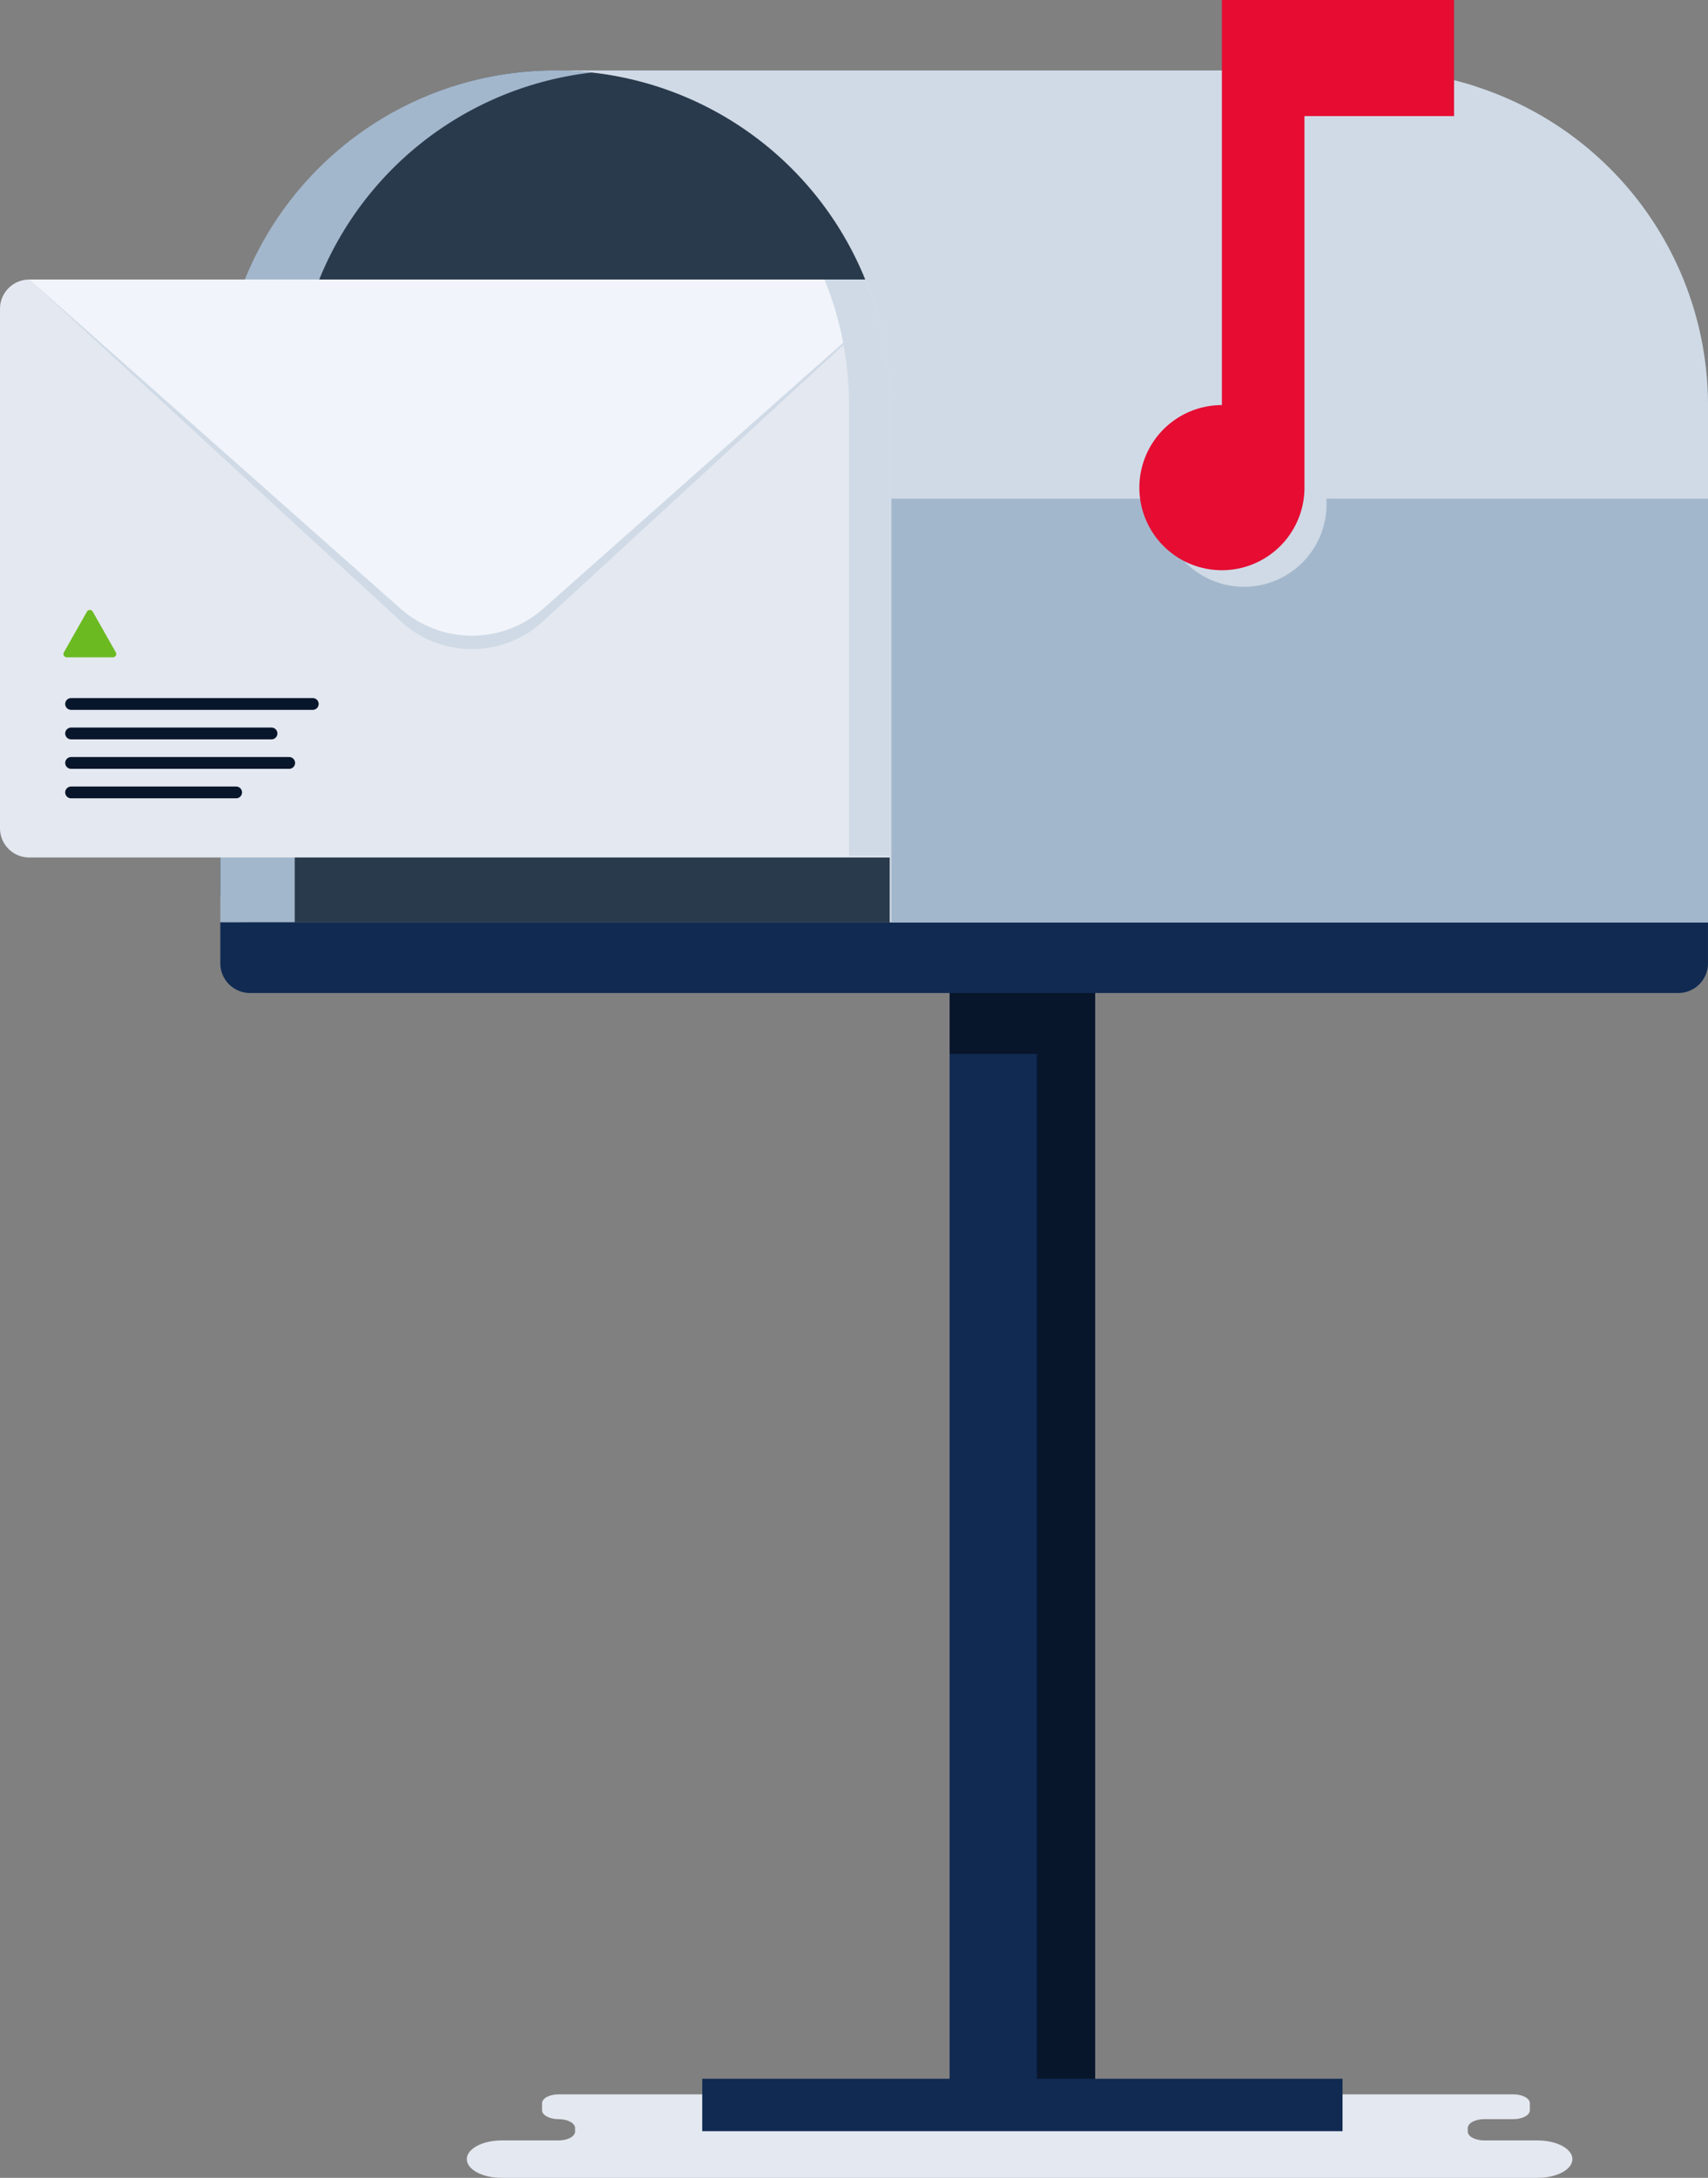
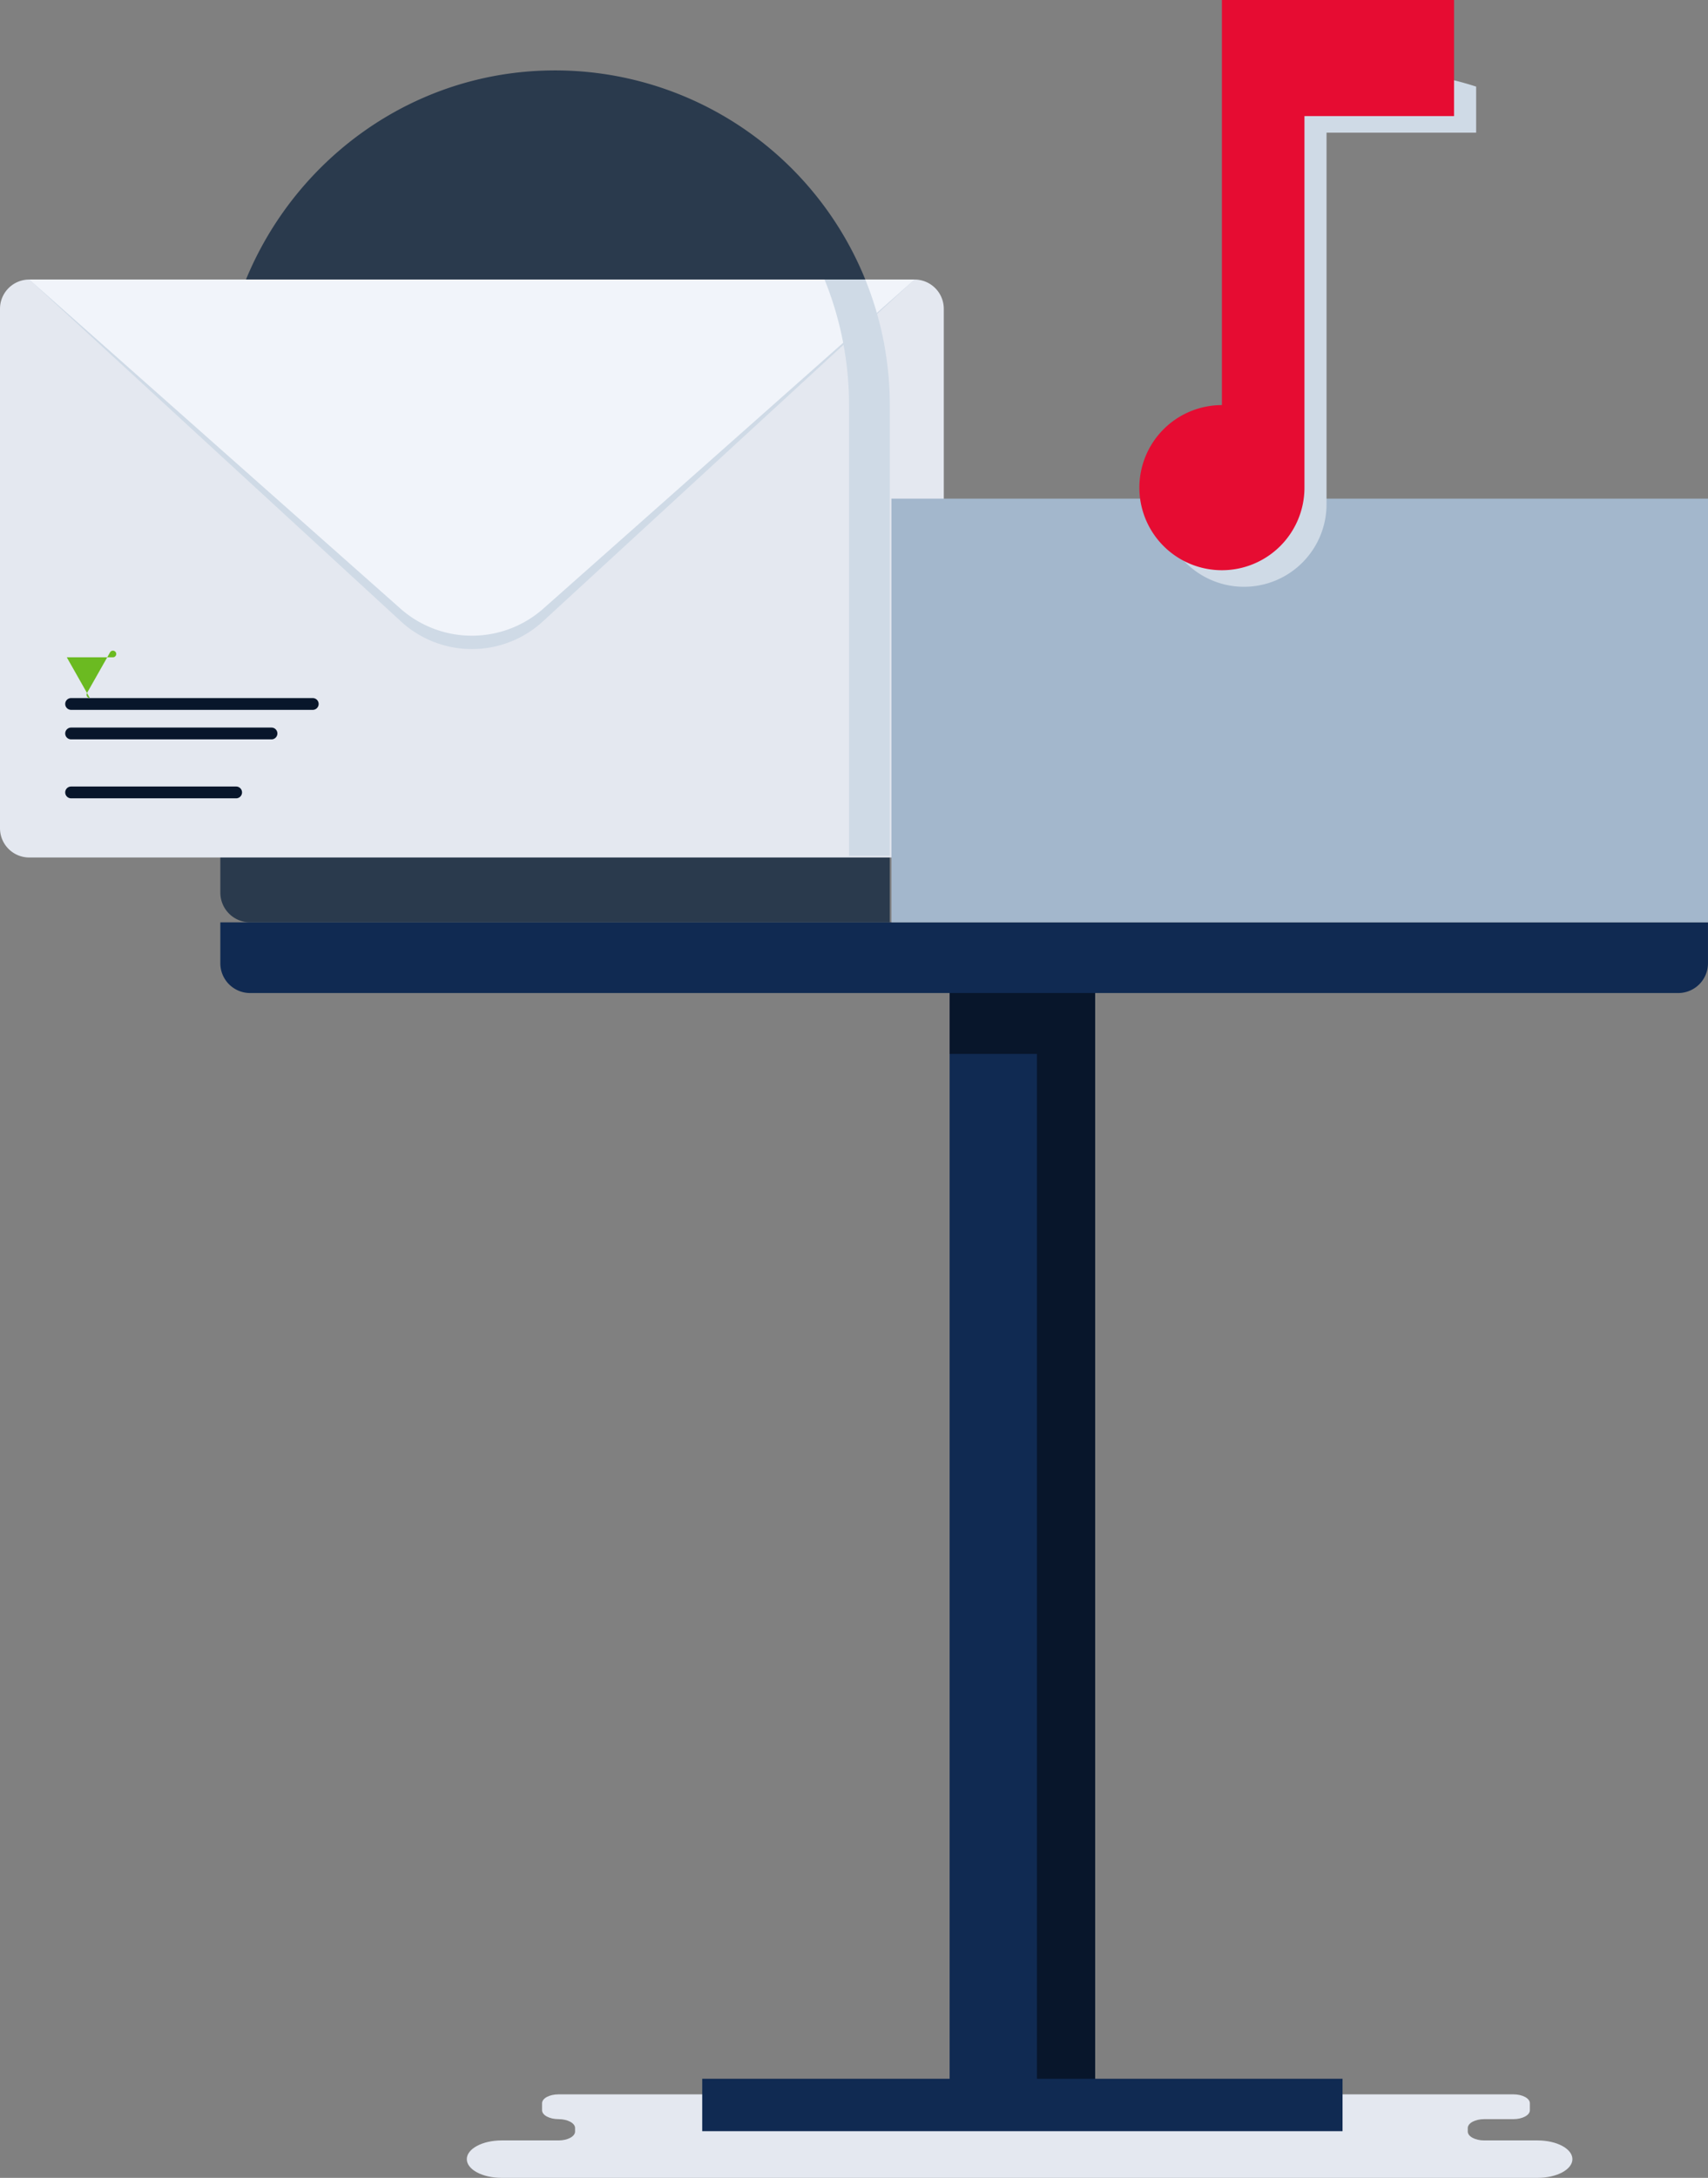
<svg xmlns="http://www.w3.org/2000/svg" id="img_mail" width="321.073" height="409.279" viewBox="0 0 321.073 409.279">
  <rect x="0" y="0" width="321.073" height="409.279" fill="#808080" stroke="none" />
  <defs>
    <clipPath id="clip-path">
      <rect id="Retângulo_10040" data-name="Retângulo 10040" width="321.074" height="409.279" fill="none" />
    </clipPath>
    <clipPath id="clip-path-3">
      <rect id="Retângulo_10035" data-name="Retângulo 10035" width="166.414" height="69.454" fill="none" />
    </clipPath>
    <clipPath id="clip-path-4">
      <rect id="Retângulo_10037" data-name="Retângulo 10037" width="59.155" height="97.04" fill="none" />
    </clipPath>
    <clipPath id="clip-path-5">
      <rect id="Retângulo_10038" data-name="Retângulo 10038" width="12.266" height="108.333" fill="none" />
    </clipPath>
  </defs>
  <g id="Grupo_3552" data-name="Grupo 3552" clip-path="url(#clip-path)">
    <g id="Grupo_3551" data-name="Grupo 3551">
      <g id="Grupo_3550" data-name="Grupo 3550" clip-path="url(#clip-path)">
        <path id="Caminho_9076" data-name="Caminho 9076" d="M86.729,375.37H281.485c3.612,0,6.54-1.575,6.54-3.517s-2.928-3.518-6.54-3.518H271.454c-1.715,0-3.1-.747-3.1-1.669v-.661c0-.922,1.39-1.67,3.1-1.67h5.474c1.715,0,3.1-.747,3.1-1.669v-1.321c0-.922-1.39-1.67-3.1-1.67H97.436c-1.715,0-3.1.747-3.1,1.67v1.321c0,.921,1.39,1.669,3.1,1.669s3.106.747,3.106,1.67v.661c0,.921-1.391,1.669-3.106,1.669H86.729c-3.612,0-6.54,1.576-6.54,3.518s2.928,3.517,6.54,3.517" transform="translate(7.56 33.909)" fill="#e4e8f0" />
        <path id="Caminho_9077" data-name="Caminho 9077" d="M194.5,374.629V170H167.138v204.63H120.632v9.848H241v-9.848Z" transform="translate(11.373 16.027)" fill="#102a52" />
        <path id="Caminho_9078" data-name="Caminho 9078" d="M163.132,170v12.037h16.414V374.629h10.943V170Z" transform="translate(15.379 16.027)" fill="#08162b" />
        <path id="Caminho_9079" data-name="Caminho 9079" d="M100.3,12.094C65.6,12.351,37.851,41.109,37.851,75.8v90.8a5.593,5.593,0,0,0,5.593,5.594H163.695V75.014a62.922,62.922,0,0,0-63.4-62.92" transform="translate(3.568 1.14)" fill="#2a3a4d" />
-         <path id="Caminho_9080" data-name="Caminho 9080" d="M107.765,12.481a63.578,63.578,0,0,0-6.991-.388A62.922,62.922,0,0,0,37.852,75.015v97.179H51.835V75.015a62.928,62.928,0,0,1,55.931-62.533" transform="translate(3.569 1.14)" fill="#a3b7cc" />
        <path id="Caminho_9081" data-name="Caminho 9081" d="M74.209,103.481,9.018,49.281A5.5,5.5,0,0,0,0,53.512v97.61a5.5,5.5,0,0,0,5.5,5.5H171.915a5.5,5.5,0,0,0,5.5-5.5V53.512a5.5,5.5,0,0,0-9.019-4.23l-65.19,54.2a22.679,22.679,0,0,1-29,0" transform="translate(0 4.525)" fill="#e4e8f0" />
        <g id="Grupo_3543" data-name="Grupo 3543" transform="translate(5.501 52.525)" style="mix-blend-mode: multiply;isolation: isolate">
          <g id="Grupo_3542" data-name="Grupo 3542">
            <g id="Grupo_3541" data-name="Grupo 3541" clip-path="url(#clip-path-3)">
              <path id="Caminho_9082" data-name="Caminho 9082" d="M171.441,48l-69.607,64.017a19.73,19.73,0,0,1-27.2,0L5.027,48Z" transform="translate(-5.027 -48)" fill="#cfdae6" />
            </g>
          </g>
        </g>
        <path id="Caminho_9083" data-name="Caminho 9083" d="M171.441,48l-69.607,61.7a20.269,20.269,0,0,1-27.2,0L5.027,48Z" transform="translate(0.474 4.525)" fill="#f1f4fa" />
        <path id="Caminho_9084" data-name="Caminho 9084" d="M57.737,122.1H12.312a1.108,1.108,0,1,1,0-2.216H57.737a1.108,1.108,0,0,1,0,2.216" transform="translate(1.056 11.302)" fill="#08162b" />
        <path id="Caminho_9085" data-name="Caminho 9085" d="M49.982,127.166H12.311a1.108,1.108,0,0,1,0-2.216h37.67a1.108,1.108,0,0,1,0,2.216" transform="translate(1.056 11.78)" fill="#08162b" />
-         <path id="Caminho_9086" data-name="Caminho 9086" d="M53.305,132.228H12.312a1.108,1.108,0,1,1,0-2.216H53.305a1.108,1.108,0,1,1,0,2.216" transform="translate(1.056 12.257)" fill="#08162b" />
        <path id="Caminho_9087" data-name="Caminho 9087" d="M43.334,137.291H12.311a1.108,1.108,0,0,1,0-2.216H43.334a1.108,1.108,0,0,1,0,2.216" transform="translate(1.056 12.734)" fill="#08162b" />
-         <path id="Caminho_9088" data-name="Caminho 9088" d="M11.527,113.649H20.2a.623.623,0,0,0,.542-.93l-4.339-7.653a.624.624,0,0,0-1.084,0l-4.338,7.653a.623.623,0,0,0,.542.93" transform="translate(1.028 9.875)" fill="#6bba21" />
+         <path id="Caminho_9088" data-name="Caminho 9088" d="M11.527,113.649H20.2a.623.623,0,0,0,.542-.93a.624.624,0,0,0-1.084,0l-4.338,7.653a.623.623,0,0,0,.542.93" transform="translate(1.028 9.875)" fill="#6bba21" />
        <path id="Caminho_9089" data-name="Caminho 9089" d="M311.911,171.684H43.444a5.592,5.592,0,0,1-5.593-5.593V158.4H317.5v7.691a5.592,5.592,0,0,1-5.593,5.593" transform="translate(3.568 14.933)" fill="#102a52" />
-         <path id="Caminho_9090" data-name="Caminho 9090" d="M249.162,12.093H95.352l.011.011a62.915,62.915,0,0,1,62.912,62.911v97.179H312.084V75.015a62.922,62.922,0,0,0-62.922-62.922" transform="translate(8.989 1.14)" fill="#cfdae6" />
        <rect id="Retângulo_10036" data-name="Retângulo 10036" width="153.505" height="79.625" transform="translate(167.569 93.709)" fill="#a3b7cc" />
        <g id="Grupo_3546" data-name="Grupo 3546" transform="translate(218.333 13.233)" style="mix-blend-mode: multiply;isolation: isolate">
          <g id="Grupo_3545" data-name="Grupo 3545">
            <g id="Grupo_3544" data-name="Grupo 3544" clip-path="url(#clip-path-4)">
              <path id="Caminho_9091" data-name="Caminho 9091" d="M215.039,109.133a15.516,15.516,0,0,0,15.516-15.517V23.793h28.124V15.134a62.827,62.827,0,0,0-19.338-3.041h-24.3V78.1a15.516,15.516,0,0,0,0,31.033" transform="translate(-199.523 -12.093)" fill="#cfdae6" />
            </g>
          </g>
        </g>
        <path id="Caminho_9092" data-name="Caminho 9092" d="M211.245,76.127a15.516,15.516,0,1,0,15.517,15.517V21.819h28.123V0h-43.64Z" transform="translate(18.452 0)" fill="#e60c32" />
        <g id="Grupo_3549" data-name="Grupo 3549" transform="translate(154.999 52.525)" style="mix-blend-mode: multiply;isolation: isolate">
          <g id="Grupo_3548" data-name="Grupo 3548">
            <g id="Grupo_3547" data-name="Grupo 3547" clip-path="url(#clip-path-5)">
              <path id="Caminho_9093" data-name="Caminho 9093" d="M146.251,71.63v84.7h7.66V71.63A62.7,62.7,0,0,0,149.3,48h-7.66A62.7,62.7,0,0,1,146.251,71.63Z" transform="translate(-141.645 -48)" fill="#cfdae6" />
            </g>
          </g>
        </g>
      </g>
    </g>
  </g>
</svg>